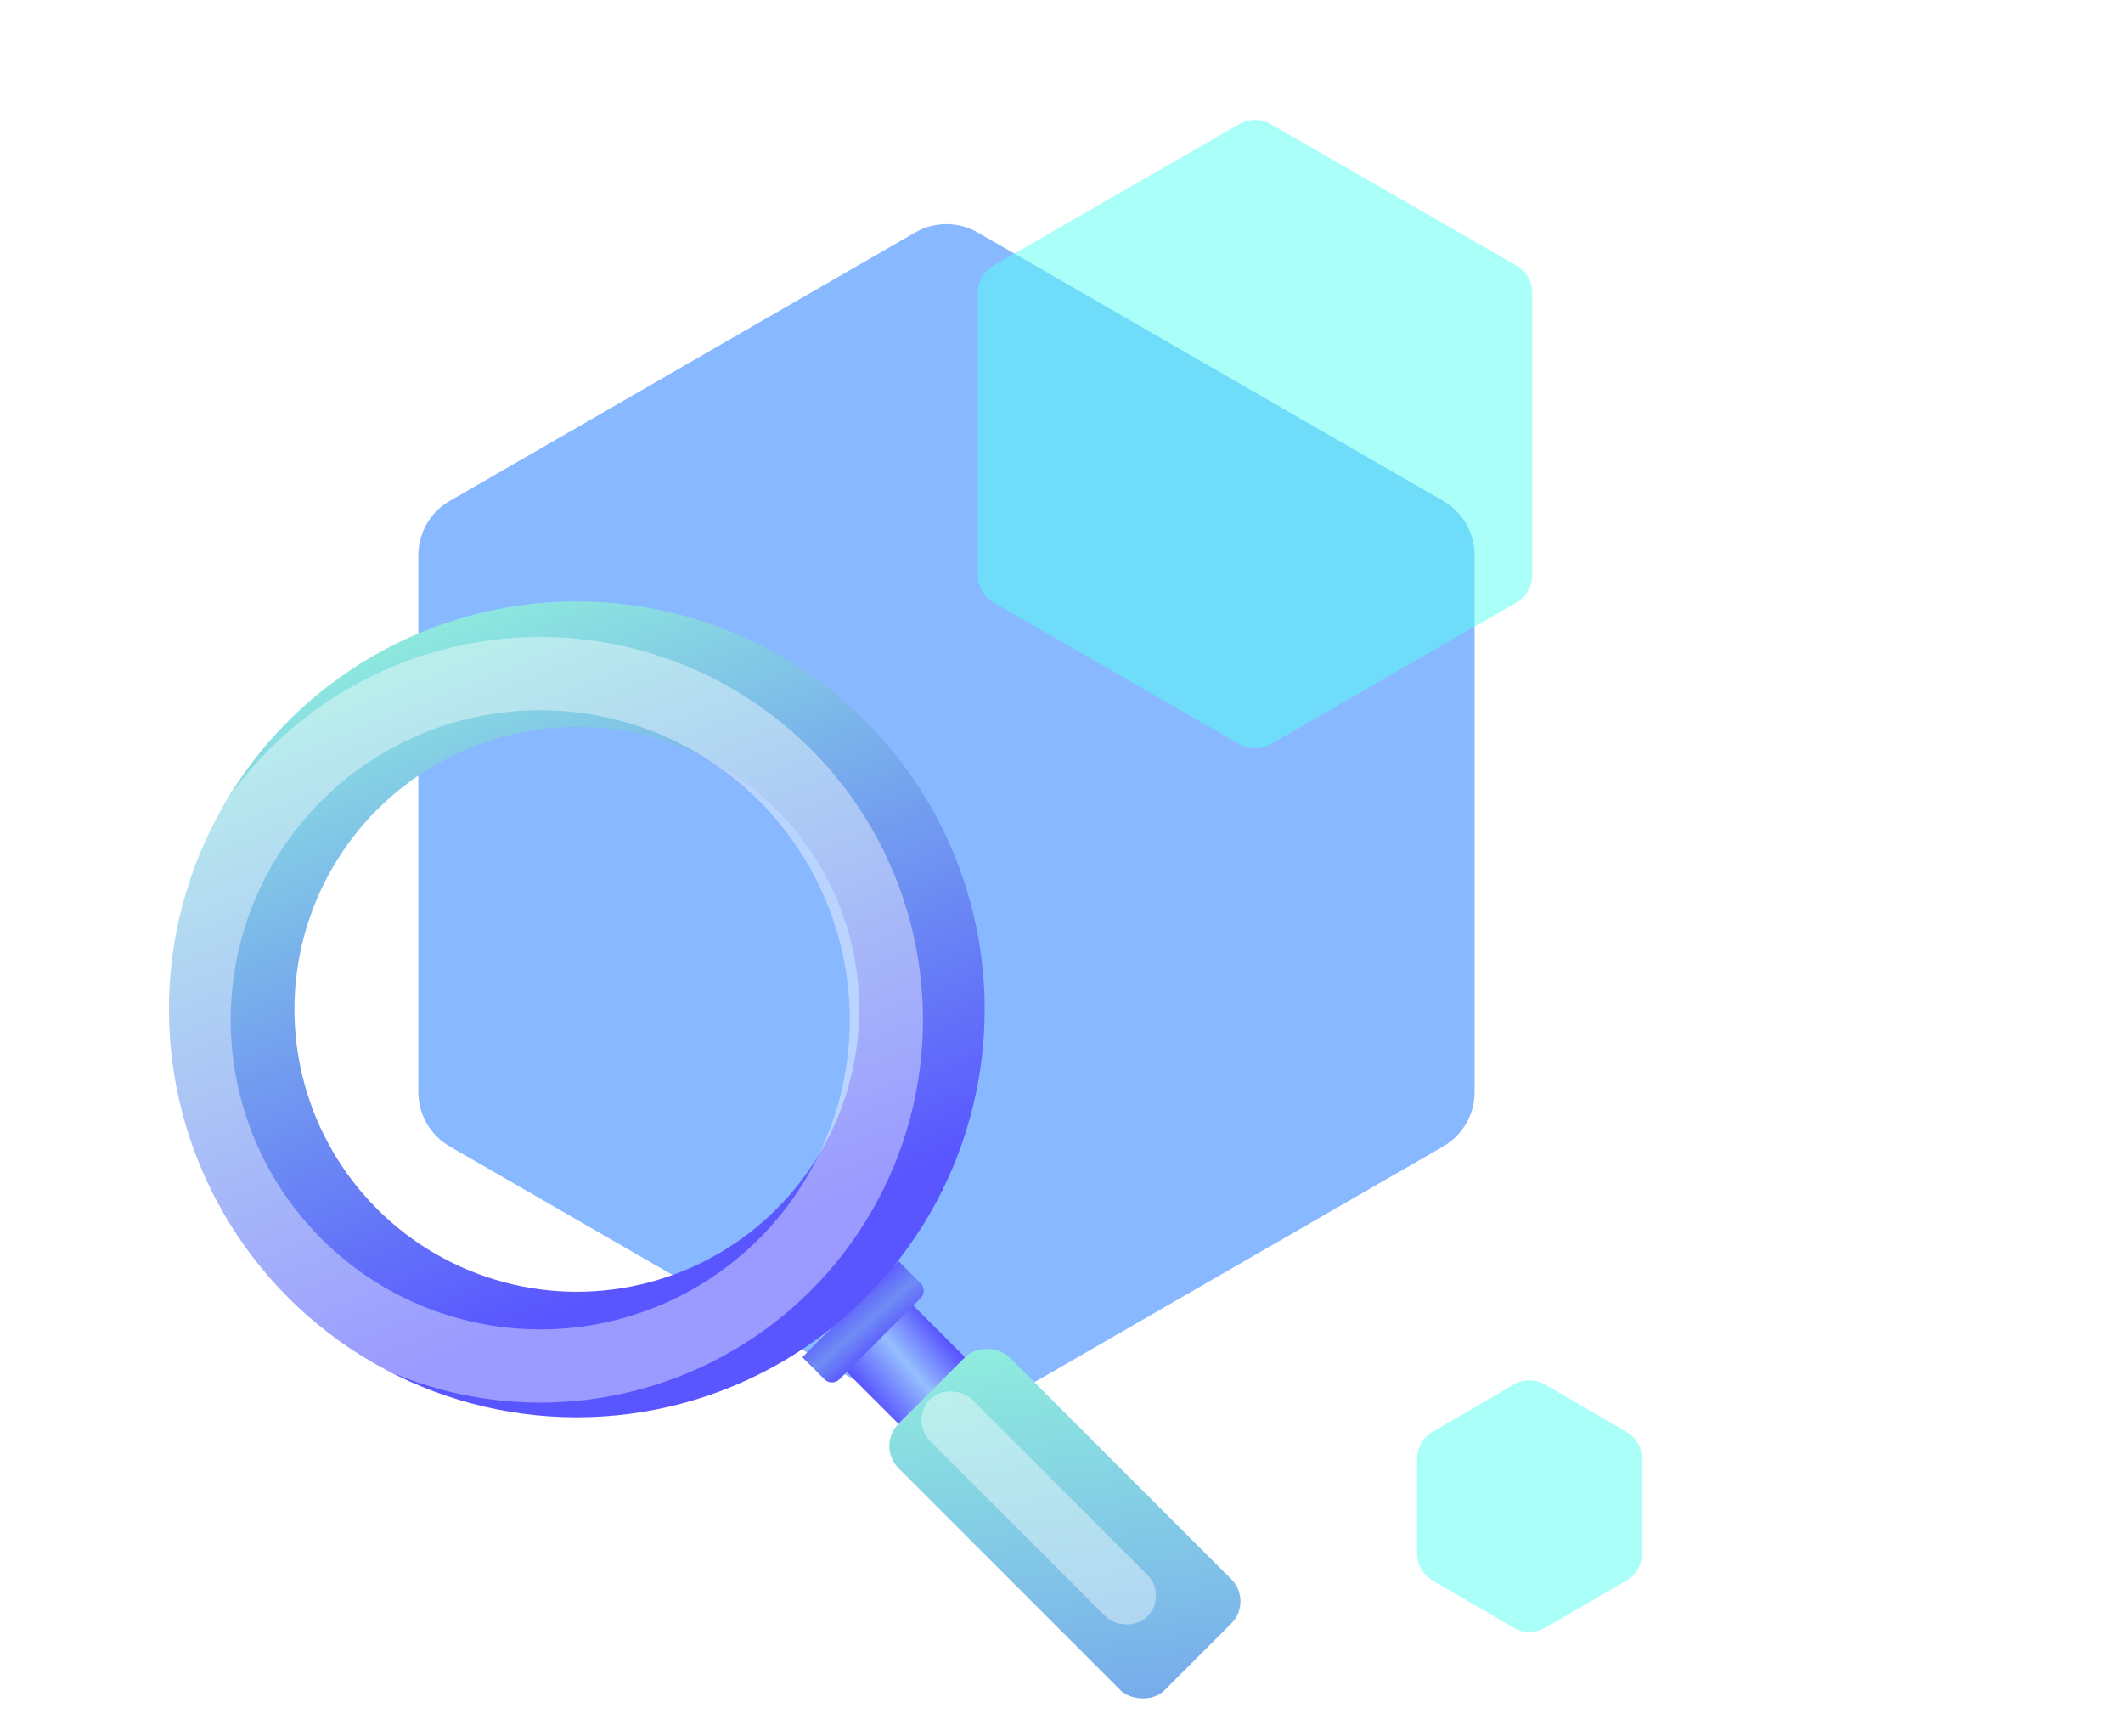
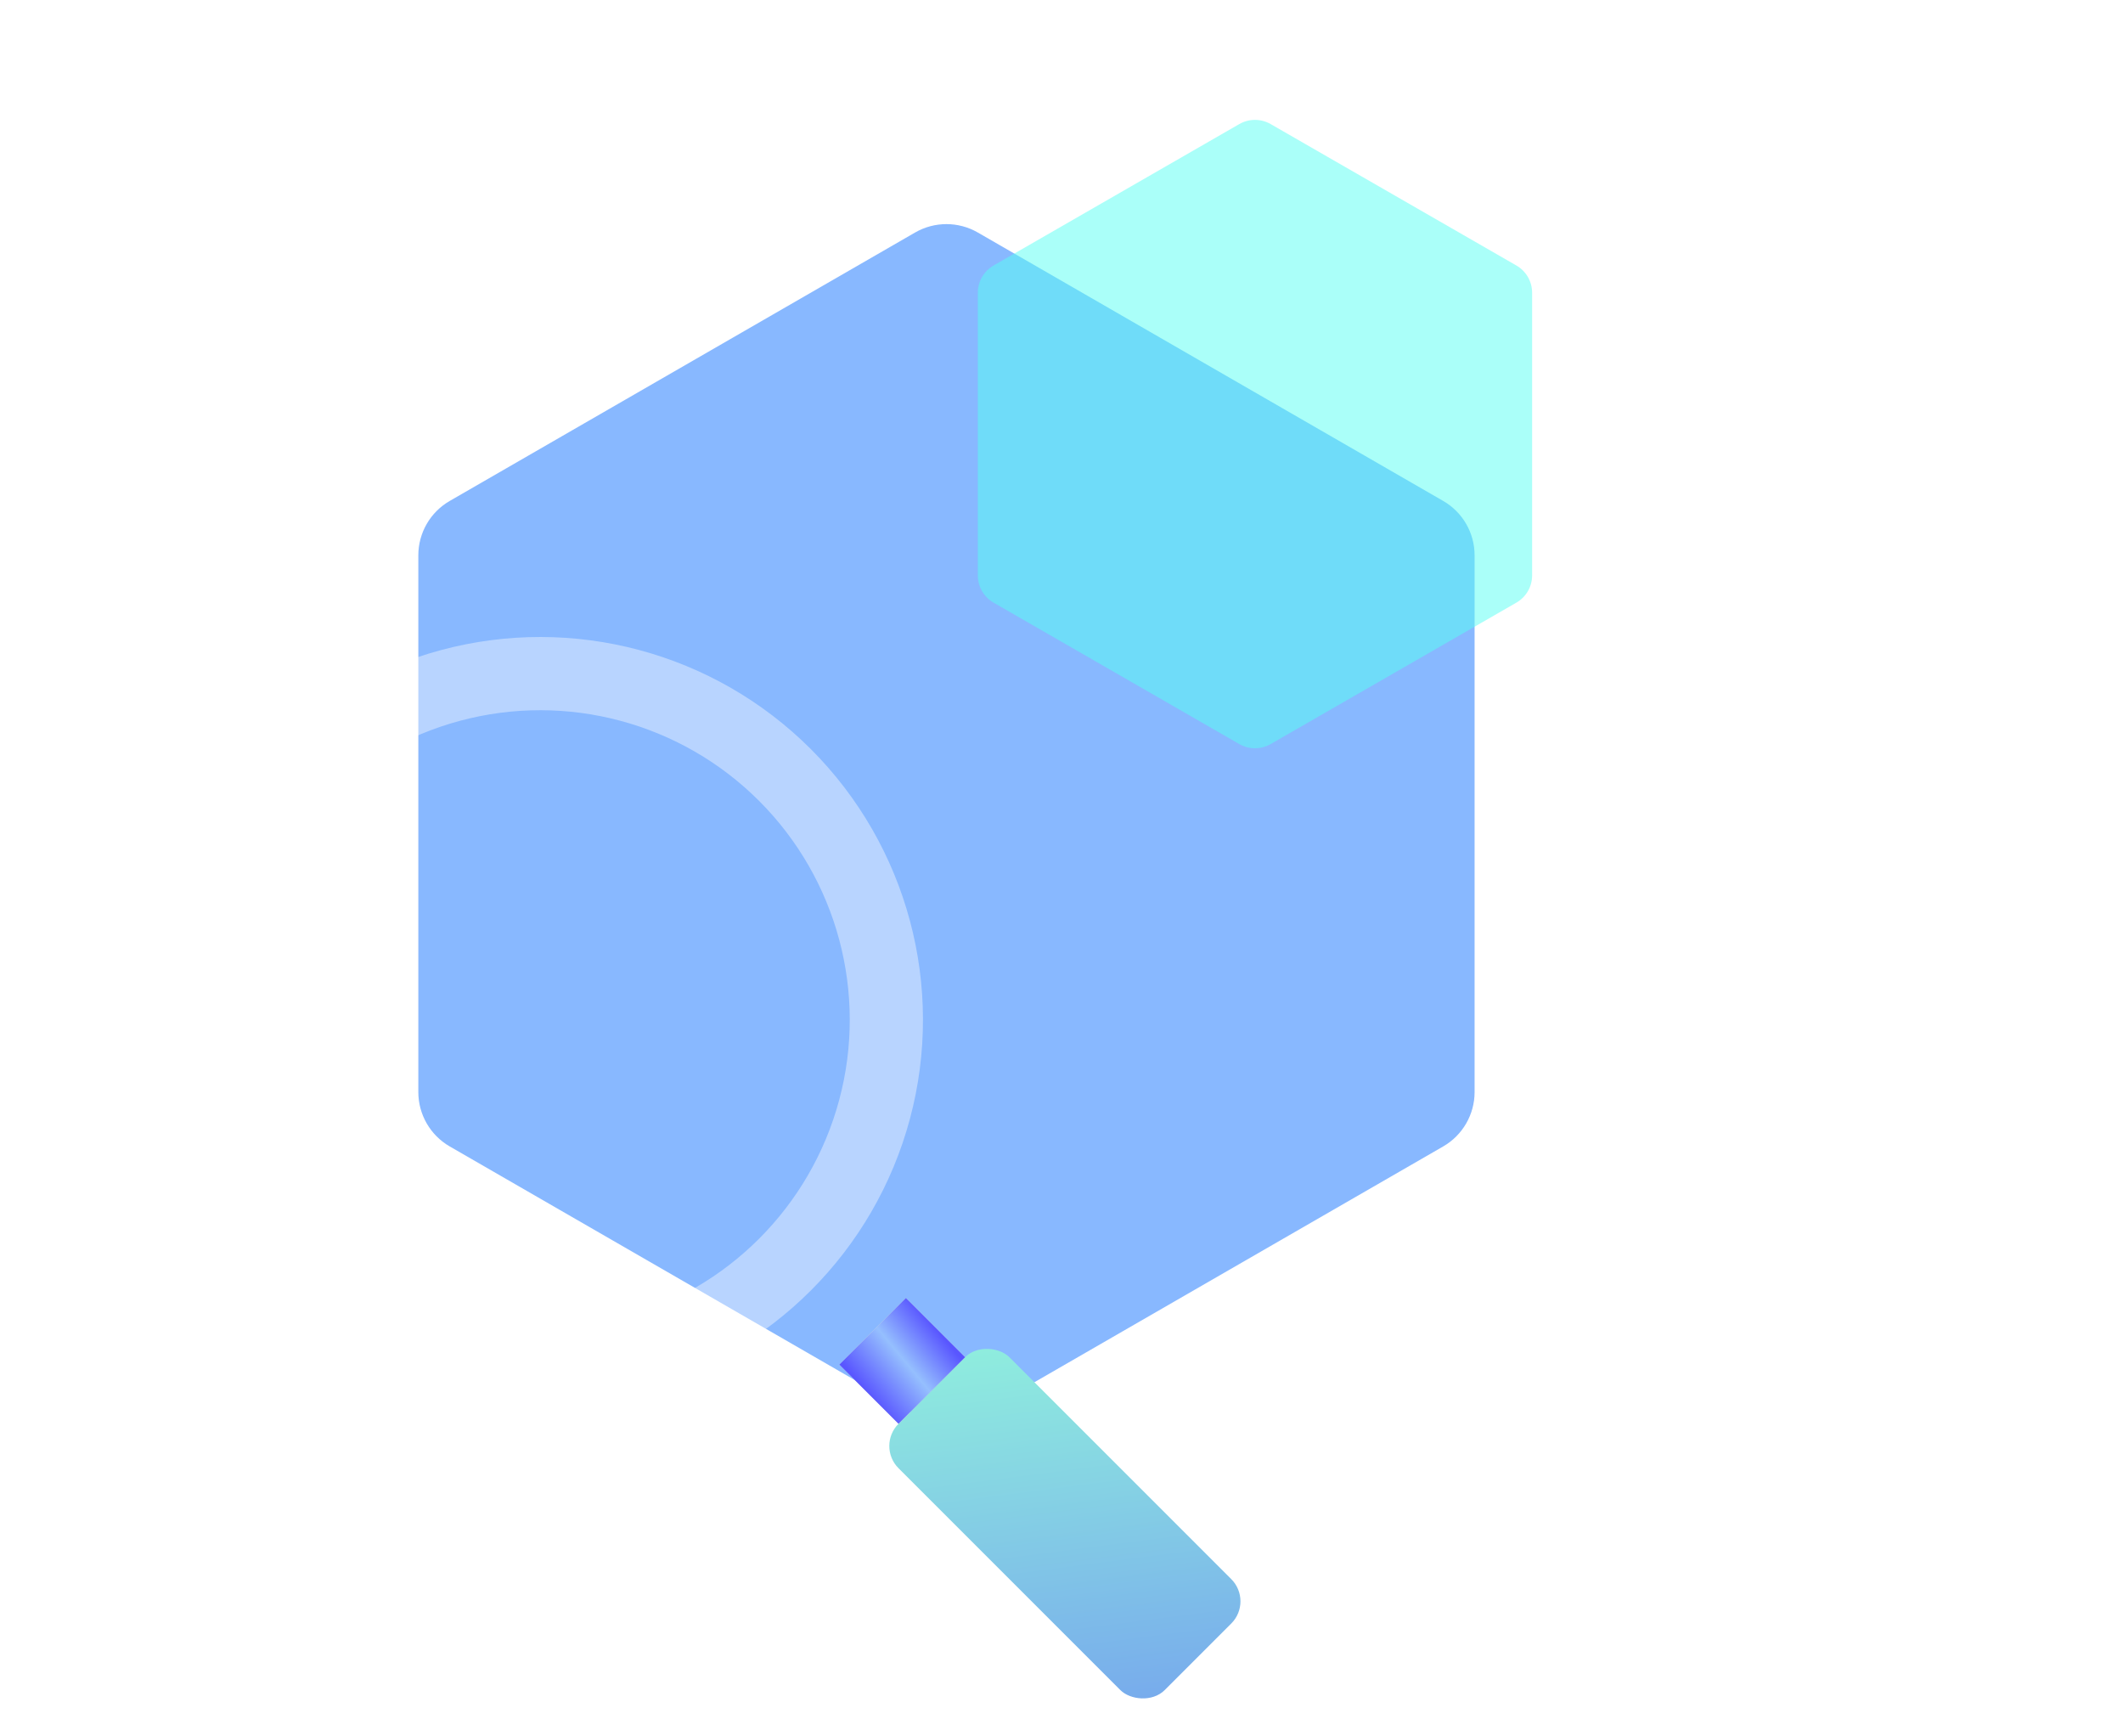
<svg xmlns="http://www.w3.org/2000/svg" width="406" height="332" viewBox="0 0 406 332" fill="none">
  <path d="M175.005 44.458C178.715 42.318 183.285 42.318 186.995 44.458L275.995 95.787C279.711 97.93 282 101.893 282 106.182V208.818C282 213.107 279.711 217.07 275.995 219.213L186.995 270.542C183.285 272.682 178.715 272.682 175.005 270.542L86.005 219.213C82.289 217.07 80 213.107 80 208.818V106.182C80 101.893 82.289 97.93 86.005 95.787L175.005 44.458Z" fill="#569AFF" fill-opacity="0.7" />
-   <path opacity="0.5" d="M289.484 264.753C291.349 263.669 293.651 263.669 295.516 264.753L311.016 273.765C312.863 274.839 314 276.815 314 278.952V297.048C314 299.185 312.863 301.161 311.016 302.235L295.516 311.247C293.651 312.331 291.349 312.331 289.484 311.247L273.984 302.235C272.137 301.161 271 299.185 271 297.048V278.952C271 276.815 272.137 274.839 273.984 273.765L289.484 264.753Z" fill="#56FFF5" />
  <path opacity="0.5" d="M237.007 23.722C238.86 22.656 241.14 22.656 242.993 23.722L289.993 50.769C291.853 51.84 293 53.823 293 55.97V110.03C293 112.177 291.853 114.16 289.993 115.231L242.993 142.278C241.14 143.344 238.86 143.344 237.007 142.278L190.007 115.231C188.147 114.16 187 112.177 187 110.03V55.97C187 53.823 188.147 51.84 190.007 50.769L237.007 23.722Z" fill="#56FFF5" />
  <rect x="167.584" y="276.492" width="30" height="72" rx="6" transform="rotate(-45 167.584 276.492)" fill="url(#paint0_linear_2930_175123)" />
  <g filter="url(#filter0_f_2930_175123)">
-     <rect x="173.887" y="271.555" width="11.285" height="58.745" rx="5.642" transform="rotate(-45 173.887 271.555)" fill="white" fill-opacity="0.4" />
-   </g>
+     </g>
  <rect x="160.514" y="260.93" width="18" height="16" transform="rotate(-45 160.514 260.93)" fill="#D9D9D9" />
  <rect x="160.514" y="260.93" width="18" height="16" transform="rotate(-45 160.514 260.93)" fill="url(#paint1_linear_2930_175123)" />
-   <path d="M153.441 259.516L171.826 241.131L176.069 245.373C176.85 246.155 176.85 247.421 176.069 248.202L160.512 263.758C159.731 264.539 158.465 264.539 157.684 263.758L153.441 259.516Z" fill="url(#paint2_linear_2930_175123)" />
  <g filter="url(#filter1_i_2930_175123)">
-     <circle cx="110.309" cy="198" r="66" transform="rotate(-45 110.309 198)" stroke="url(#paint3_linear_2930_175123)" stroke-width="24" />
-   </g>
+     </g>
  <g filter="url(#filter2_f_2930_175123)">
    <circle cx="103.309" cy="195" r="66.197" transform="rotate(-45 103.309 195)" stroke="white" stroke-opacity="0.4" stroke-width="14" />
  </g>
  <defs>
    <filter id="filter0_f_2930_175123" x="166.225" y="255.914" width="64.844" height="64.844" filterUnits="userSpaceOnUse" color-interpolation-filters="sRGB">
      <feFlood flood-opacity="0" result="BackgroundImageFix" />
      <feBlend mode="normal" in="SourceGraphic" in2="BackgroundImageFix" result="shape" />
      <feGaussianBlur stdDeviation="5" result="effect1_foregroundBlur_2930_175123" />
    </filter>
    <filter id="filter1_i_2930_175123" x="32.309" y="116" width="156" height="160" filterUnits="userSpaceOnUse" color-interpolation-filters="sRGB">
      <feFlood flood-opacity="0" result="BackgroundImageFix" />
      <feBlend mode="normal" in="SourceGraphic" in2="BackgroundImageFix" result="shape" />
      <feColorMatrix in="SourceAlpha" type="matrix" values="0 0 0 0 0 0 0 0 0 0 0 0 0 0 0 0 0 0 127 0" result="hardAlpha" />
      <feOffset dy="-5" />
      <feGaussianBlur stdDeviation="2" />
      <feComposite in2="hardAlpha" operator="arithmetic" k2="-1" k3="1" />
      <feColorMatrix type="matrix" values="0 0 0 0 0.229 0 0 0 0 0.225 0 0 0 0 0.943 0 0 0 0.33 0" />
      <feBlend mode="normal" in2="shape" result="effect1_innerShadow_2930_175123" />
    </filter>
    <filter id="filter2_f_2930_175123" x="22.111" y="113.805" width="162.395" height="162.391" filterUnits="userSpaceOnUse" color-interpolation-filters="sRGB">
      <feFlood flood-opacity="0" result="BackgroundImageFix" />
      <feBlend mode="normal" in="SourceGraphic" in2="BackgroundImageFix" result="shape" />
      <feGaussianBlur stdDeviation="4" result="effect1_foregroundBlur_2930_175123" />
    </filter>
    <linearGradient id="paint0_linear_2930_175123" x1="182.938" y1="474.566" x2="294.158" y2="330.248" gradientUnits="userSpaceOnUse">
      <stop stop-color="#5956FF" />
      <stop offset="1" stop-color="#95FEDA" />
    </linearGradient>
    <linearGradient id="paint1_linear_2930_175123" x1="160.321" y1="269.588" x2="178.234" y2="271.231" gradientUnits="userSpaceOnUse">
      <stop stop-color="#5956FF" />
      <stop offset="0.525" stop-color="#95BFFE" />
      <stop offset="1" stop-color="#5956FF" />
    </linearGradient>
    <linearGradient id="paint2_linear_2930_175123" x1="160.499" y1="249.689" x2="167.838" y2="258.079" gradientUnits="userSpaceOnUse">
      <stop stop-color="#5956FF" />
      <stop offset="0.525" stop-color="#708DF4" />
      <stop offset="1" stop-color="#5956FF" />
    </linearGradient>
    <linearGradient id="paint3_linear_2930_175123" x1="117.38" y1="258.375" x2="183.986" y2="103.509" gradientUnits="userSpaceOnUse">
      <stop stop-color="#5956FF" />
      <stop offset="0.889" stop-color="#95FEDA" />
    </linearGradient>
  </defs>
</svg>